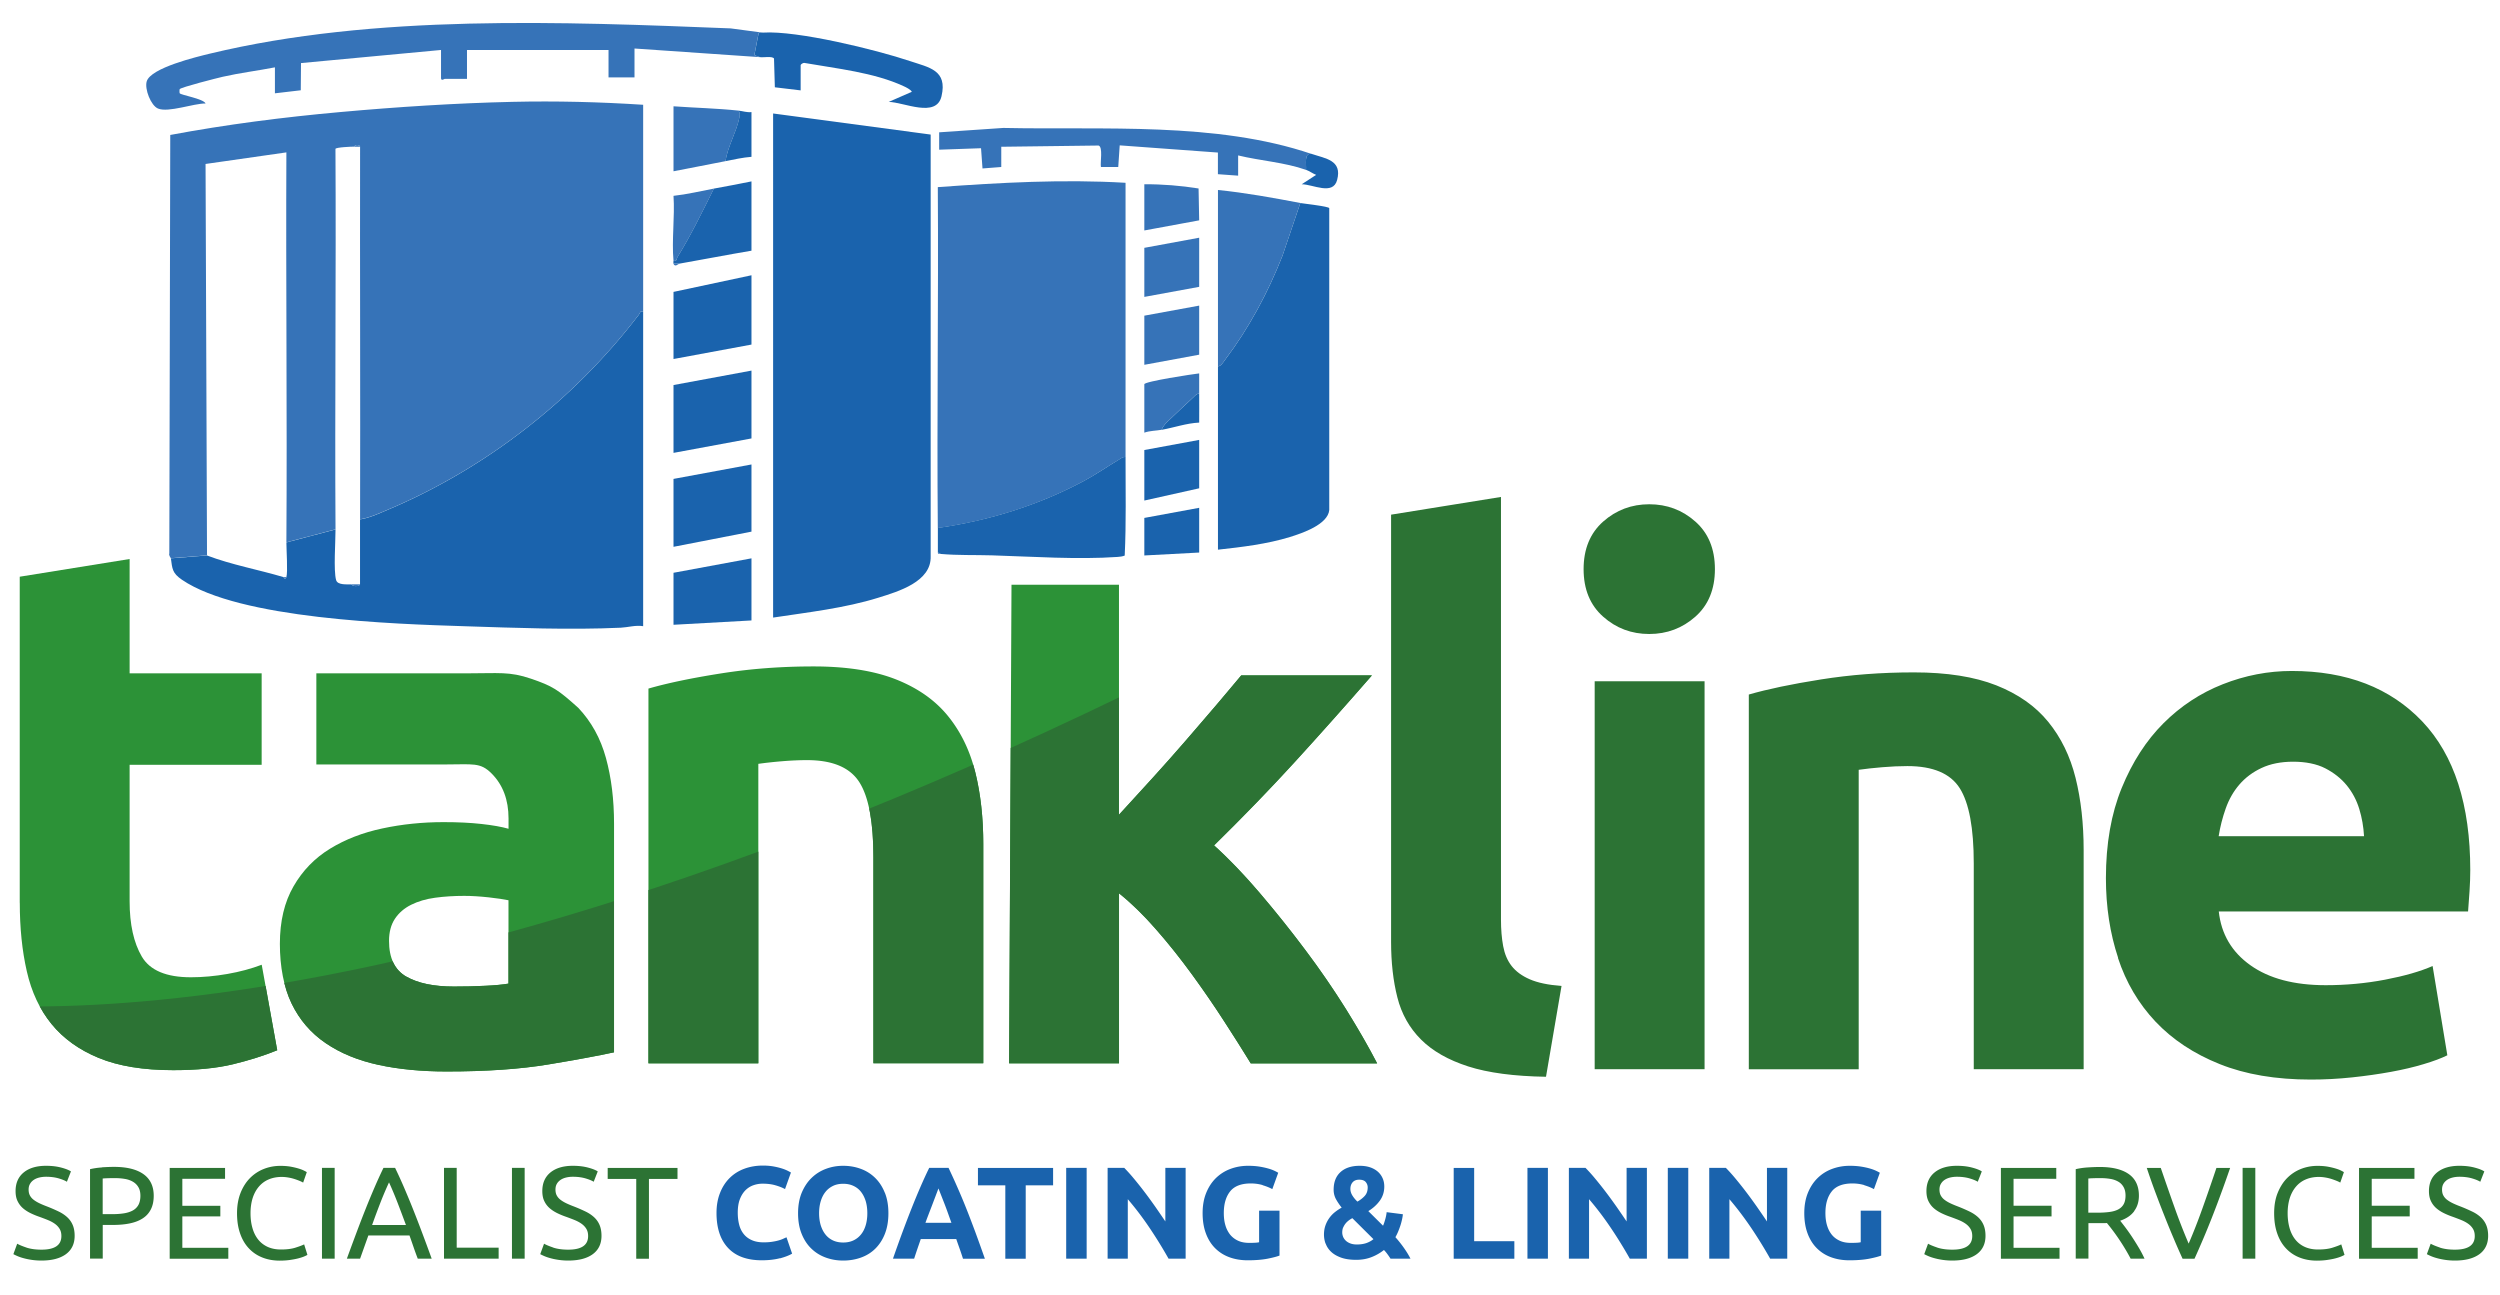
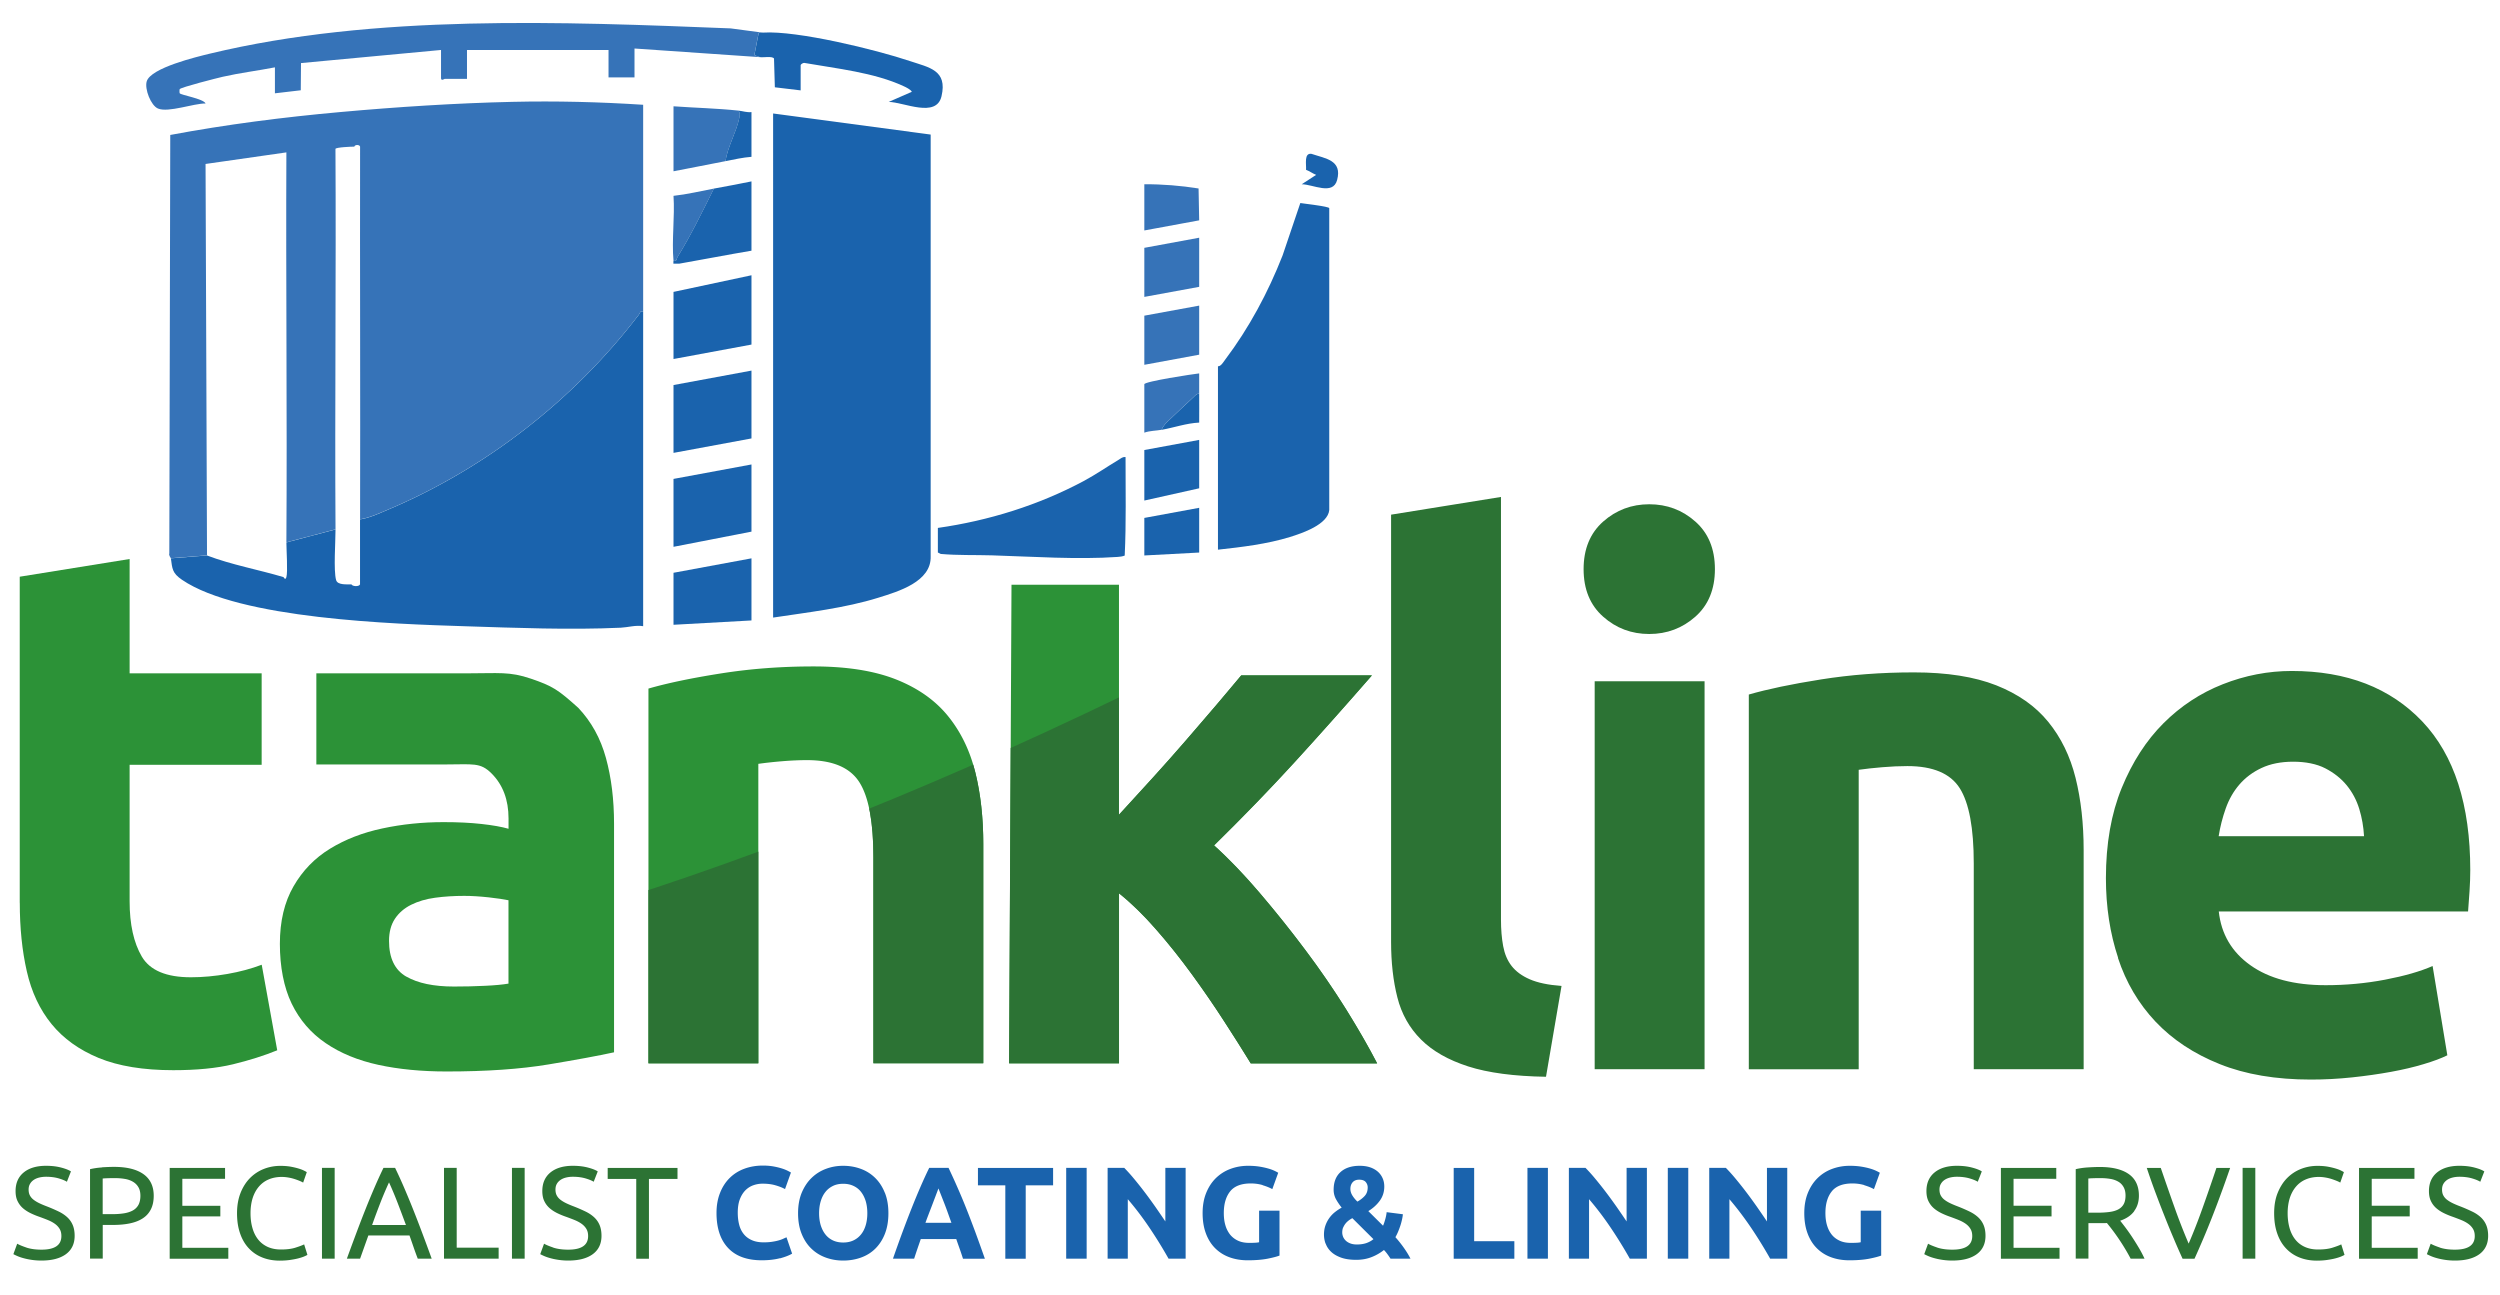
<svg xmlns="http://www.w3.org/2000/svg" viewBox="0 0 444.76 230.31">
  <defs>
    <clipPath id="a">
-       <path fill="none" d="M3.52 4.08h438.57v221.63H3.52z" />
-     </clipPath>
+       </clipPath>
    <clipPath id="b">
      <path fill="none" d="M3.52 4.08h438.57v221.63H3.52z" />
    </clipPath>
    <clipPath id="c">
      <path fill="none" d="M3.52 4.08h438.57v221.63H3.52z" />
    </clipPath>
    <clipPath id="d">
      <path fill="none" d="M3.52 4.08h438.57v221.63H3.52z" />
    </clipPath>
    <clipPath id="e">
-       <path fill="none" d="M3.52 102.6v58c0 4.46.41 8.53 1.25 12.2.83 3.67 2.3 6.8 4.4 9.38 2.1 2.58 4.9 4.59 8.4 6.03 3.5 1.44 7.92 2.17 13.25 2.17 4.2 0 7.74-.35 10.63-1.05 2.89-.7 5.51-1.53 7.87-2.49l-2.75-15.22c-1.84.7-3.87 1.25-6.1 1.64-2.23.39-4.4.59-6.49.59-4.38 0-7.28-1.22-8.73-3.68-1.44-2.45-2.16-5.73-2.16-9.84v-24.28h23.49v-16.27H23.09V99.44l-19.55 3.15Z" />
-     </clipPath>
+       </clipPath>
    <clipPath id="f">
      <path fill="none" d="M3.52 4.08h438.57v221.63H3.52z" />
    </clipPath>
    <clipPath id="g">
      <path fill="none" d="M72.29 173.75c-2.06-1.18-3.08-3.3-3.08-6.36 0-1.57.35-2.89 1.05-3.94.7-1.05 1.66-1.88 2.89-2.49 1.22-.61 2.64-1.03 4.26-1.25 1.62-.22 3.35-.33 5.18-.33 1.31 0 2.75.09 4.33.26 1.57.18 2.75.35 3.54.52v14.83c-1.05.18-2.45.31-4.2.39-1.75.09-3.59.13-5.51.13-3.59 0-6.41-.59-8.46-1.77M83 119.78H56.28V136h22.9c4.99 0 6.25-.41 8.27 1.6 2.01 2.01 3.02 4.68 3.02 8.01v1.84c-1.23-.35-2.82-.63-4.79-.85-1.97-.22-4.22-.33-6.76-.33-3.76 0-7.39.37-10.89 1.12-3.5.74-6.61 1.95-9.32 3.61s-4.88 3.89-6.5 6.69c-1.62 2.8-2.43 6.21-2.43 10.23s.7 7.74 2.1 10.63c1.4 2.89 3.41 5.23 6.04 7.02 2.62 1.79 5.75 3.08 9.38 3.87 3.63.79 7.68 1.18 12.14 1.18 7.09 0 13.12-.42 18.11-1.25 4.99-.83 8.88-1.55 11.68-2.16v-40.68c0-4.29-.48-8.18-1.44-11.68s-2.6-6.47-4.92-8.92c-3.65-3.28-4.57-3.87-8.42-5.19-2.49-.85-4.14-1-6.55-1-1.32 0-2.86.04-4.9.04" />
    </clipPath>
    <clipPath id="h">
      <path fill="none" d="M3.52 4.08h438.57v221.63H3.52z" />
    </clipPath>
    <clipPath id="i">
      <path fill="none" d="M128.22 119.82c-5.25.83-9.54 1.73-12.86 2.69v66.66h19.55v-53.28c1.22-.17 2.63-.33 4.2-.46 1.57-.13 3.06-.2 4.46-.2 4.55 0 7.65 1.31 9.32 3.94 1.66 2.63 2.49 7.09 2.49 13.38v36.61h19.55v-38.97c0-4.72-.48-9.01-1.44-12.86-.96-3.85-2.58-7.17-4.86-9.97-2.28-2.8-5.36-4.96-9.25-6.5-3.89-1.53-8.77-2.3-14.63-2.3s-11.28.42-16.53 1.25m51.73-15.78-.43 85.14h19.55v-30.25c2.18 1.75 4.39 3.9 6.61 6.45 2.23 2.54 4.34 5.2 6.35 7.96s3.91 5.52 5.7 8.29c1.79 2.76 3.38 5.28 4.78 7.56h22.48c-1.49-2.89-3.33-6.09-5.51-9.6-2.19-3.5-4.59-7.01-7.22-10.51-2.62-3.51-5.34-6.9-8.14-10.19-2.8-3.28-5.51-6.11-8.14-8.48 5.25-5.15 10.08-10.15 14.5-14.99s8.94-9.93 13.58-15.25h-23.25a471.85 471.85 0 0 1-4.39 5.22c-1.7 2-3.52 4.11-5.44 6.33a380.27 380.27 0 0 1-5.96 6.72c-2.05 2.26-4.04 4.44-5.96 6.52v-40.9h-19.13Z" />
    </clipPath>
    <clipPath id="j">
      <path fill="none" d="M2.39 207.4h440.27v16.87H2.39z" />
    </clipPath>
  </defs>
  <g fill="#3673b8" clip-path="url(#a)">
    <path d="M167.35 98.56c-.23-.02-.48.07-.51-.26l.51.26ZM166.84 93.93c-.18-20.2.14-40.43 0-60.64 11.12-.8 22.27-1.43 33.4-.77-.03 16.27.03 32.55 0 48.82-.54-.08-.82.22-1.21.46-2.09 1.24-4.09 2.64-6.23 3.79-8.06 4.31-16.9 7.06-25.96 8.35M231.33 36.12l-3.15 9.31c-2.59 6.59-5.96 12.9-10.22 18.55-.28.38-.75 1.21-1.28 1.17V33.8c4.93.5 9.79 1.39 14.64 2.31M233.38 27.39c-1.45-.27-.94 1.86-1.03 2.83-3.83-1.35-8.14-1.61-12.08-2.57v3.6l-3.6-.26v-3.85l-17.47-1.28-.26 3.85h-3.08c-.16-.78.4-3.55-.42-3.82l-17.31.22v3.6l-3.34.26-.26-3.6-7.45.26v-3.09l11.42-.78c17.78.39 37.87-1.14 54.87 4.64" />
  </g>
  <path fill="#3673b8" d="M213.34 54.37v8.73l-9.76 1.8v-8.74l9.76-1.79zM213.34 42.29v8.74l-9.76 1.79v-8.73l9.76-1.8z" />
  <g clip-path="url(#b)">
    <path fill="#3673b8" d="M203.58 32.78c3.22-.02 6.53.25 9.65.75l.11 5.67-9.76 1.8v-8.22ZM206.66 76.46c-.99.18-2.09.16-3.08.51v-8.61c0-.5 8.79-1.83 9.76-1.93 0 1.2-.01 2.4 0 3.6-.51 0-.71.35-1.03.64-1.42 1.29-2.84 2.66-4.24 3.98-.56.53-1.13 1.06-1.41 1.81M30.4 99.33c-.02-.12-.42-.53-.28-.87l.17-74.45c10-1.87 20.16-3.17 30.3-4.08 10.11-.91 20.45-1.58 30.56-1.81 7.76-.18 15.54.02 23.27.52v36.74c-.55-.12-.55.31-.78.62-11.56 15.12-27.14 27.29-44.71 34.7-1.53.64-3.25 1.44-4.87 1.68.06-22.09-.04-44.2 0-66.29-.08-.38-.92-.4-1.03 0-.46-.01-3.3.11-3.35.4.13 22.56-.13 45.13.01 67.68l-8.74 2.31c.15-23.12-.11-46.26 0-69.37l-14.38 2.06.26 69.63-6.42.51ZM135.75 5.8c-.27.02-.62-.14-.8.15l-.75 3.83c0 .06.96.38 1.03.39l-22.35-1.54v5.14h-4.62V8.89H83.08v5.14H79.1s-.64.44-.64-.13V8.89l-24.91 2.33-.04 4.84-4.6.54v-4.62c-3.07.6-6.2.98-9.25 1.67-.93.21-7.47 1.87-7.69 2.21-.05.08-.05.65 0 .73.21.33 4.21.96 4.61 1.82-2.12-.03-6.63 1.67-8.47.9-1.28-.54-2.41-3.49-2.01-4.83.72-2.42 8.91-4.37 11.25-4.94 29.3-7.06 62.72-5.67 92.63-4.49l5.78.77ZM131.38 19.68c.33.44.25.8.15 1.29-.5 2.49-2.08 5.13-2.46 7.7-3.08.62-6.17 1.19-9.25 1.8V18.91c3.84.28 7.74.36 11.56.77M127.01 33.55c-2.06 4.11-4.05 8.26-6.47 12.17-.21.33-.09.82-.72.68-.34-3.68.25-7.83 0-11.56 2.42-.26 4.8-.84 7.19-1.29" />
    <path fill="#1a63ad" d="M231.33 36.12c.64.12 5.1.59 5.15.92v53.69c-.24 2.58-4.78 4.12-7.01 4.81-4.06 1.25-8.56 1.79-12.79 2.25V65.16c.52.05.99-.79 1.28-1.17 4.26-5.65 7.64-11.97 10.22-18.55l3.15-9.31ZM200.24 81.34c-.01 5.83.13 11.68-.15 17.5-.41.16-.82.21-1.25.24-7.17.5-15.17-.06-22.35-.28-3.07-.09-6.06.02-9.13-.25l-.51-.26c0-1.45.01-2.92 0-4.37 9.05-1.29 17.9-4.04 25.96-8.35 2.15-1.15 4.15-2.55 6.23-3.79.4-.24.68-.54 1.21-.46" />
  </g>
  <path fill="#1a63ad" d="M213.34 78.26v8.61l-9.76 2.18v-8.99l9.76-1.8zM213.34 90.34v7.96l-9.76.52v-6.68l9.76-1.8z" />
  <g fill="#1a63ad" clip-path="url(#c)">
    <path d="M233.38 27.39c2.42.82 5.44 1.09 4.5 4.63-.74 2.8-4.29.77-6.3.76l2.57-1.67c-.58-.22-1.23-.7-1.8-.9.08-.96-.42-3.1 1.03-2.83M213.34 70.04c.02 1.71 0 3.43 0 5.14-2.28.11-4.46.89-6.68 1.29.27-.75.85-1.28 1.41-1.81 1.4-1.32 2.82-2.69 4.24-3.98.32-.29.52-.64 1.03-.64M137.55 20.19l28.02 3.75v75.02c.15 4.54-5.76 6.27-9.33 7.38-5.93 1.85-12.55 2.6-18.7 3.53V20.19ZM114.42 55.39c.01 18.67 0 37.35 0 56.01-1.35-.22-2.7.21-3.97.27-9.15.42-18.64.03-27.76-.26-12.62-.4-40.09-1.28-50.32-8.27-1.75-1.2-1.71-1.95-1.97-3.81l6.42-.51c4.41 1.67 9.11 2.51 13.62 3.85.03.01.31.68.51 0 .27-.89 0-4.86 0-6.17l8.74-2.31c.01 2.11-.38 7.34.11 9.02.26.9 1.9.74 2.71.75.23.4 1.39.43 1.54 0V92.4c1.62-.23 3.35-1.03 4.87-1.68 17.57-7.41 33.15-19.58 44.71-34.7.23-.31.23-.75.78-.62M135.75 5.8c6.09-.39 20.1 3.04 26.15 5.07 3.39 1.14 6.69 1.59 5.6 6.25-.92 3.95-6.7 1.05-9.39 1.01l4.11-1.8c-.2-.4-1.04-.81-1.44-.99-5.29-2.46-11.98-3.14-17.7-4.15-.22-.03-.64.27-.64.39v4.5l-4.59-.55-.15-5.12c-.33-.47-1.84-.15-2.46-.24-.07-.01-1.03-.33-1.03-.39l.75-3.83c.18-.29.53-.13.8-.15" />
  </g>
  <path fill="#1a63ad" d="m133.69 61.3-13.87 2.57V51.93l13.87-2.96V61.3zM133.69 65.93V78l-13.87 2.57V68.5l13.87-2.57zM133.69 82.63v11.95l-13.87 2.7V85.2l13.87-2.57zM133.69 99.33v11.05l-13.87.77v-9.25l13.87-2.57z" />
  <g clip-path="url(#d)">
    <path fill="#1a63ad" d="M127.01 33.55c2.22-.42 4.47-.81 6.68-1.28V44.6c-4.29.72-8.56 1.56-12.85 2.31h-1.03c-.04-.09.02-.35 0-.51.64.15.52-.34.72-.68 2.42-3.91 4.41-8.06 6.47-12.17M131.38 19.68c.77.08 1.51.36 2.31.26v7.96c-1.56.12-3.1.47-4.63.77.39-2.58 1.96-5.21 2.46-7.7.1-.49.18-.85-.15-1.29" />
-     <path fill="#3673b8" d="M120.84 46.92c-.21.04-.73.67-1.03 0h1.03ZM64.06 26.1h-1.03c.11-.4.94-.38 1.03 0M64.06 103.96c-.15.43-1.31.4-1.54 0h1.54M50.96 102.67c-.2.68-.48.01-.51 0h.51Z" />
    <path fill="#2c9237" d="M3.52 160.6c0 4.46.41 8.53 1.25 12.2.83 3.67 2.3 6.8 4.4 9.38 2.1 2.58 4.9 4.59 8.4 6.04 3.5 1.44 7.92 2.17 13.25 2.17 4.2 0 7.74-.35 10.63-1.05 2.89-.7 5.51-1.53 7.87-2.49l-2.76-15.22c-1.84.7-3.87 1.25-6.1 1.64-2.23.39-4.4.59-6.5.59-4.37 0-7.28-1.22-8.73-3.68-1.44-2.45-2.17-5.73-2.17-9.84v-24.28h23.49v-16.27H23.06V99.45L3.51 102.6v58Z" />
  </g>
  <g clip-path="url(#e)">
    <path fill="#2c7334" d="M-13.04 177.76s83.94 17.18 251.1-73.72 22.32-23.47 22.32-23.47l-13.82 127.19H-7.86l-5.18-30Z" />
  </g>
  <g clip-path="url(#f)">
    <path fill="#2c9237" d="M56.28 119.78V136h22.9c4.99 0 6.26-.41 8.27 1.6 2.01 2.01 3.02 4.68 3.02 8v1.84c-1.23-.35-2.82-.63-4.79-.85-1.97-.22-4.22-.33-6.76-.33-3.76 0-7.39.37-10.89 1.12-3.5.74-6.61 1.95-9.32 3.61s-4.88 3.89-6.49 6.69c-1.62 2.8-2.43 6.21-2.43 10.24s.7 7.74 2.1 10.63c1.4 2.89 3.41 5.23 6.04 7.02 2.62 1.79 5.75 3.08 9.38 3.87 3.63.79 7.68 1.18 12.14 1.18 7.09 0 13.12-.42 18.11-1.25 4.99-.83 8.88-1.55 11.68-2.16v-40.68c0-4.29-.48-8.18-1.44-11.68s-2.6-6.47-4.92-8.92c-3.65-3.28-4.57-3.87-8.42-5.19-3.85-1.31-5.68-.95-11.45-.95H56.29Zm16.01 53.97c-2.06-1.18-3.08-3.3-3.08-6.36 0-1.57.35-2.89 1.05-3.94.7-1.05 1.66-1.88 2.89-2.49 1.22-.61 2.64-1.03 4.26-1.25 1.62-.22 3.35-.33 5.18-.33 1.31 0 2.76.09 4.33.26 1.57.18 2.75.35 3.54.52v14.83c-1.05.18-2.45.31-4.2.39-1.75.09-3.59.13-5.51.13-3.59 0-6.41-.59-8.46-1.77" />
  </g>
  <g clip-path="url(#g)">
-     <path fill="#2c7334" d="M-13.04 177.76s83.94 17.18 251.1-73.72 22.32-23.47 22.32-23.47l-13.82 127.19H-7.86l-5.18-30Z" />
-   </g>
+     </g>
  <g clip-path="url(#h)">
-     <path fill="#2c9237" d="M199.08 104.03h-19.13l-.42 85.14h19.55v-30.25c2.18 1.75 4.39 3.9 6.61 6.45 2.23 2.54 4.34 5.2 6.35 7.96s3.91 5.52 5.7 8.29c1.79 2.76 3.38 5.28 4.78 7.56H245c-1.49-2.89-3.33-6.09-5.51-9.6-2.19-3.5-4.59-7.01-7.22-10.51-2.62-3.51-5.34-6.9-8.14-10.19-2.8-3.28-5.51-6.11-8.14-8.48 5.25-5.15 10.08-10.15 14.5-14.99s8.94-9.93 13.58-15.25h-23.25a471.85 471.85 0 0 1-4.39 5.22c-1.7 2-3.52 4.11-5.44 6.33a380.27 380.27 0 0 1-5.96 6.72c-2.06 2.26-4.04 4.43-5.96 6.52v-40.9Zm-83.72 85.14h19.55v-53.28c1.22-.17 2.63-.33 4.2-.46 1.57-.13 3.06-.2 4.46-.2 4.55 0 7.65 1.31 9.32 3.94 1.66 2.62 2.49 7.09 2.49 13.38v36.61h19.55v-38.97c0-4.72-.48-9.01-1.44-12.86-.96-3.85-2.58-7.17-4.86-9.97-2.28-2.8-5.36-4.96-9.25-6.5-3.89-1.53-8.77-2.3-14.63-2.3s-11.29.42-16.53 1.25c-5.25.83-9.54 1.73-12.86 2.69v66.66Z" />
+     <path fill="#2c9237" d="M199.08 104.03h-19.13l-.42 85.14h19.55v-30.25c2.18 1.75 4.39 3.9 6.61 6.45 2.23 2.54 4.34 5.2 6.35 7.96s3.91 5.52 5.7 8.29c1.79 2.76 3.38 5.28 4.78 7.56H245c-1.49-2.89-3.33-6.09-5.51-9.6-2.19-3.5-4.59-7.01-7.22-10.51-2.62-3.51-5.34-6.9-8.14-10.19-2.8-3.28-5.51-6.11-8.14-8.48 5.25-5.15 10.08-10.15 14.5-14.99s8.94-9.93 13.58-15.25h-23.25a471.85 471.85 0 0 1-4.39 5.22c-1.7 2-3.52 4.11-5.44 6.33a380.27 380.27 0 0 1-5.96 6.72c-2.06 2.26-4.04 4.43-5.96 6.52v-40.9Zm-83.72 85.14h19.55v-53.28c1.22-.17 2.63-.33 4.2-.46 1.57-.13 3.06-.2 4.46-.2 4.55 0 7.65 1.31 9.32 3.94 1.66 2.62 2.49 7.09 2.49 13.38v36.61h19.55v-38.97c0-4.72-.48-9.01-1.44-12.86-.96-3.85-2.58-7.17-4.86-9.97-2.28-2.8-5.36-4.96-9.25-6.5-3.89-1.53-8.77-2.3-14.63-2.3s-11.29.42-16.53 1.25c-5.25.83-9.54 1.73-12.86 2.69v66.66" />
  </g>
  <g clip-path="url(#i)">
    <path fill="#2c7334" d="M-13.04 177.76s83.94 17.18 251.1-73.72 22.32-23.47 22.32-23.47l-13.82 127.19H-7.86l-5.18-30Z" />
  </g>
  <path fill="#2c7334" d="M394.71 148.76c.26-1.66.68-3.3 1.25-4.92s1.38-3.04 2.43-4.26c1.05-1.22 2.36-2.21 3.94-2.95 1.57-.74 3.45-1.12 5.64-1.12s4.18.39 5.71 1.18c1.53.79 2.8 1.79 3.81 3.02 1 1.23 1.75 2.63 2.23 4.2.48 1.57.76 3.19.85 4.85h-25.85Zm-17.92 21.65c1.44 4.38 3.68 8.16 6.69 11.35 3.02 3.19 6.82 5.71 11.42 7.55 4.59 1.84 9.99 2.75 16.21 2.75 2.45 0 4.9-.13 7.35-.39 2.45-.26 4.75-.59 6.89-.98 2.14-.39 4.09-.85 5.84-1.38 1.75-.52 3.15-1.05 4.2-1.57l-2.62-15.88c-2.19.96-5.01 1.77-8.46 2.43-3.46.66-6.98.98-10.56.98-5.6 0-10.06-1.18-13.38-3.54-3.33-2.36-5.21-5.56-5.64-9.58h44.35c.09-1.05.17-2.25.26-3.61.09-1.36.13-2.6.13-3.74 0-11.63-2.84-20.45-8.53-26.44-5.69-5.99-13.43-8.99-23.23-8.99-4.2 0-8.29.79-12.27 2.36-3.98 1.57-7.5 3.89-10.56 6.95-3.06 3.06-5.53 6.89-7.41 11.48-1.88 4.59-2.82 9.95-2.82 16.07 0 5.07.72 9.8 2.17 14.17Zm-65.67 19.82h19.55v-53.28c1.22-.17 2.63-.33 4.2-.46 1.57-.13 3.06-.2 4.46-.2 4.55 0 7.65 1.31 9.32 3.94 1.66 2.63 2.49 7.09 2.49 13.38v36.61h19.55v-38.97c0-4.72-.48-9.01-1.44-12.86-.96-3.85-2.58-7.17-4.86-9.97-2.28-2.8-5.36-4.96-9.25-6.5-3.89-1.53-8.77-2.3-14.63-2.3s-11.29.42-16.53 1.25c-5.25.83-9.54 1.73-12.86 2.69v66.66Zm-9.51-97.44c-2.32-2.06-5.05-3.08-8.2-3.08s-5.88 1.03-8.2 3.08c-2.32 2.06-3.48 4.88-3.48 8.46s1.16 6.41 3.48 8.46c2.32 2.06 5.05 3.08 8.2 3.08s5.88-1.03 8.2-3.08c2.32-2.06 3.48-4.88 3.48-8.46s-1.16-6.41-3.48-8.46Zm1.64 28.41H283.7v69.02h19.55V121.2Zm-25.46 54.2c-2.36-.17-4.24-.57-5.64-1.18-1.4-.61-2.47-1.4-3.22-2.36s-1.25-2.14-1.51-3.54-.39-2.97-.39-4.72V88.41l-19.55 3.15v75.98c0 3.68.37 6.98 1.12 9.91.74 2.93 2.14 5.42 4.2 7.48 2.06 2.06 4.86 3.65 8.4 4.79 3.54 1.14 8.16 1.75 13.84 1.84l2.76-16.14Z" />
  <g clip-path="url(#j)">
    <path fill="#2c7334" d="M434.06 221.94c-.73-.25-1.27-.47-1.63-.68l-.68 1.86c.17.09.41.21.71.34.3.13.66.26 1.08.37.42.12.9.22 1.43.3.54.08 1.12.13 1.76.13 1.88 0 3.33-.38 4.37-1.14 1.03-.76 1.55-1.85 1.55-3.26 0-.76-.12-1.41-.35-1.94-.23-.54-.56-1-.99-1.39-.43-.39-.93-.72-1.52-1a30.4 30.4 0 0 0-1.92-.84c-.5-.19-.95-.37-1.36-.56-.41-.19-.77-.39-1.08-.62-.31-.22-.55-.48-.72-.78-.17-.29-.26-.66-.26-1.1 0-.39.08-.73.24-1.01.16-.29.39-.52.66-.71.28-.19.61-.33.98-.42.37-.09.78-.14 1.21-.14.85 0 1.6.1 2.25.29.64.19 1.13.39 1.46.6l.72-1.84c-.37-.25-.96-.48-1.76-.69-.8-.21-1.69-.31-2.67-.31-1.69 0-3.02.4-3.98 1.19-.96.79-1.44 1.9-1.44 3.31 0 .68.11 1.27.34 1.75.22.48.53.9.92 1.25s.85.65 1.37.91c.53.26 1.09.49 1.68.69.51.19 1 .37 1.46.56.46.19.87.41 1.22.66.36.26.64.56.85.91.21.35.31.77.31 1.27 0 1.62-1.18 2.42-3.54 2.42-1.06 0-1.95-.13-2.68-.37m-3.93 1.97v-1.93h-8.18v-5.59h6.76v-1.89h-6.76v-4.8h7.6v-1.93h-9.86v16.15h10.44Zm-16.12.23c.56-.08 1.05-.17 1.47-.28.42-.11.77-.22 1.05-.34.28-.12.47-.21.58-.29l-.58-1.86c-.34.17-.85.36-1.54.58-.68.22-1.55.33-2.59.33-.9 0-1.69-.16-2.37-.47-.68-.31-1.24-.75-1.69-1.32-.45-.57-.79-1.25-1.01-2.04-.22-.79-.34-1.67-.34-2.63s.13-1.89.38-2.69c.26-.8.63-1.48 1.11-2.04.48-.56 1.06-.99 1.75-1.28.68-.29 1.45-.44 2.31-.44.4 0 .8.04 1.2.11.4.07.76.16 1.1.27.33.11.63.22.9.33s.47.21.61.3l.65-1.86c-.09-.06-.26-.16-.51-.28-.25-.13-.57-.25-.97-.37s-.86-.23-1.4-.33c-.54-.09-1.14-.14-1.81-.14-1.06 0-2.05.19-2.98.56-.93.37-1.75.92-2.45 1.63-.7.71-1.25 1.6-1.67 2.64s-.62 2.25-.62 3.6.18 2.55.55 3.6c.36 1.05.88 1.93 1.55 2.64.67.72 1.47 1.26 2.4 1.63.93.37 1.96.56 3.1.56.65 0 1.26-.04 1.82-.12m-15.03-.23h2.26v-16.15h-2.26v16.15Zm-4.66-16.14c-.82 2.45-1.64 4.82-2.45 7.09-.81 2.28-1.64 4.4-2.49 6.37-.85-1.99-1.69-4.12-2.49-6.38-.81-2.27-1.63-4.63-2.47-7.08h-2.49c.57 1.71 1.13 3.29 1.68 4.74.54 1.45 1.08 2.83 1.6 4.14.52 1.31 1.03 2.55 1.54 3.74.5 1.19 1.02 2.37 1.55 3.53h2.12c.53-1.16 1.04-2.34 1.55-3.53s1.01-2.43 1.53-3.74c.51-1.3 1.04-2.68 1.57-4.14.54-1.45 1.1-3.03 1.69-4.74h-2.42Zm-18.86 1.95c.54.09 1 .26 1.4.49.4.23.71.55.94.96.23.4.35.91.35 1.51 0 .65-.12 1.18-.35 1.57-.23.4-.56.7-.99.92-.43.22-.95.36-1.57.44-.62.08-1.32.12-2.1.12h-1.61v-6.08c.51-.05 1.25-.07 2.21-.07.61 0 1.18.05 1.71.14m4.23 5.73c.57-.76.85-1.68.85-2.75 0-1.69-.59-2.97-1.78-3.82-1.19-.85-2.92-1.28-5.18-1.28-.65 0-1.37.03-2.15.08-.78.05-1.5.16-2.13.31v15.91h2.26v-6.31h2.67c.21 0 .42 0 .62-.02.29.36.63.78.99 1.26a37.118 37.118 0 0 1 2.22 3.29c.37.61.7 1.2 1.01 1.79h2.47c-.28-.62-.62-1.27-1.01-1.93-.4-.67-.8-1.31-1.2-1.92-.4-.61-.8-1.17-1.18-1.68-.38-.51-.7-.91-.94-1.22 1.1-.37 1.94-.94 2.5-1.7m-13.29 8.45v-1.93h-8.18v-5.59h6.76v-1.89h-6.76v-4.8h7.6v-1.93h-9.85v16.15h10.44Zm-21.76-1.98c-.73-.25-1.27-.47-1.63-.68l-.68 1.86c.17.09.41.21.71.34.3.13.66.26 1.08.37.42.12.9.22 1.43.3.54.08 1.12.13 1.76.13 1.88 0 3.33-.38 4.37-1.14 1.03-.76 1.55-1.85 1.55-3.26 0-.76-.12-1.41-.35-1.94-.23-.54-.56-1-.99-1.39-.43-.39-.93-.72-1.51-1a30.4 30.4 0 0 0-1.92-.84c-.5-.19-.95-.37-1.36-.56-.41-.19-.77-.39-1.08-.62-.31-.22-.55-.48-.72-.78-.17-.29-.26-.66-.26-1.1 0-.39.08-.73.25-1.01.16-.29.38-.52.66-.71.28-.19.61-.33.98-.42.37-.09.78-.14 1.21-.14.85 0 1.6.1 2.25.29.64.19 1.13.39 1.46.6l.72-1.84c-.37-.25-.96-.48-1.76-.69-.8-.21-1.69-.31-2.67-.31-1.69 0-3.02.4-3.98 1.19-.96.79-1.44 1.9-1.44 3.31 0 .68.11 1.27.34 1.75.23.48.53.9.92 1.25s.85.65 1.37.91c.53.26 1.09.49 1.68.69.51.19 1 .37 1.46.56.46.19.87.41 1.22.66.36.26.64.56.85.91.21.35.31.77.31 1.27 0 1.62-1.18 2.42-3.54 2.42-1.06 0-1.95-.13-2.68-.37" />
    <path fill="#1a63ad" d="M331.67 210.86c.64.19 1.22.42 1.71.69l1.05-2.91c-.12-.08-.33-.19-.62-.33s-.65-.28-1.09-.41c-.44-.13-.97-.25-1.58-.35-.61-.1-1.3-.15-2.06-.15-1.12 0-2.17.19-3.16.56-.99.37-1.85.92-2.58 1.64-.73.72-1.3 1.6-1.72 2.64-.42 1.04-.63 2.24-.63 3.59s.19 2.52.57 3.56c.38 1.04.92 1.92 1.62 2.63.7.71 1.54 1.26 2.53 1.63.99.37 2.08.56 3.3.56 1.41 0 2.6-.1 3.56-.29.96-.19 1.66-.38 2.1-.55v-7.99h-3.64V221c-.22.05-.47.08-.76.09-.29.02-.63.02-1.04.02-.75 0-1.4-.13-1.96-.39s-1.03-.62-1.4-1.08c-.37-.47-.65-1.02-.84-1.67s-.28-1.36-.28-2.16c0-1.63.38-2.92 1.13-3.86.75-.94 1.98-1.41 3.67-1.41.76 0 1.46.1 2.11.29m-13.7 13.09v-16.15h-3.61v9.53c-.56-.84-1.16-1.71-1.79-2.62-.64-.91-1.28-1.79-1.92-2.63-.64-.85-1.28-1.64-1.9-2.39-.62-.75-1.19-1.37-1.7-1.89h-2.96v16.15h3.59v-10.58c1.37 1.6 2.65 3.3 3.87 5.1 1.21 1.8 2.34 3.63 3.38 5.48h3.05Zm-21.25 0h3.64v-16.15h-3.64v16.15Zm-3.72 0v-16.15h-3.61v9.53c-.56-.84-1.16-1.71-1.79-2.62-.64-.91-1.28-1.79-1.92-2.63-.64-.85-1.28-1.64-1.9-2.39-.62-.75-1.19-1.37-1.7-1.89h-2.96v16.15h3.59v-10.58c1.37 1.6 2.66 3.3 3.87 5.1 1.21 1.8 2.34 3.63 3.38 5.48H293Zm-21.25 0h3.64v-16.15h-3.64v16.15Zm-9.48-3.12v-13.02h-3.64v16.15h10.79v-3.12h-7.15Zm-19.48-8.03c-.36.39-.79.72-1.29 1a5.26 5.26 0 0 1-.9-1.09c-.23-.38-.35-.77-.35-1.18 0-.48.14-.87.41-1.18.27-.3.66-.45 1.15-.45.54 0 .93.14 1.17.42.23.28.35.6.35.96 0 .62-.18 1.13-.54 1.52m-3.82 5.61c.11-.26.25-.5.42-.71.17-.21.36-.39.57-.55.21-.16.42-.29.64-.4l3.75 3.73c-.33.28-.74.51-1.23.69-.49.17-1.06.26-1.72.26-.47 0-.86-.07-1.19-.2-.33-.13-.6-.3-.81-.51-.21-.21-.36-.44-.46-.69-.09-.25-.14-.49-.14-.72 0-.34.05-.64.16-.91m-3.11 2.86c.19.54.5 1.02.94 1.44.44.43 1.03.78 1.76 1.05s1.64.41 2.73.41c1.03 0 1.95-.17 2.77-.5a8.5 8.5 0 0 0 2.17-1.25c.22.22.43.48.65.78.22.3.39.56.52.76h3.55c-.34-.67-.75-1.33-1.22-1.99-.47-.66-.96-1.27-1.46-1.83.17-.3.33-.62.48-.98.15-.36.28-.71.4-1.07s.21-.71.29-1.06c.08-.35.13-.67.16-.97l-2.89-.37c-.03.36-.11.77-.24 1.24s-.26.86-.4 1.17l-2.62-2.6c.82-.5 1.5-1.11 2.04-1.85s.8-1.58.8-2.53c0-.51-.09-.99-.28-1.43a3.39 3.39 0 0 0-.83-1.17c-.37-.33-.82-.6-1.36-.79-.54-.19-1.18-.29-1.91-.29-1.44 0-2.58.37-3.4 1.11-.82.74-1.23 1.79-1.23 3.16 0 .62.15 1.19.44 1.71.29.52.63 1.01.99 1.46-.42.23-.82.5-1.2.8a5.25 5.25 0 0 0-1.69 2.38c-.17.49-.26 1.03-.26 1.62 0 .53.09 1.06.28 1.6m-11.18-10.38c.64.19 1.22.42 1.71.69l1.05-2.91a7.165 7.165 0 0 0-1.72-.74c-.45-.13-.97-.25-1.58-.35-.61-.1-1.3-.15-2.06-.15-1.12 0-2.17.19-3.16.56-.99.37-1.84.92-2.58 1.64-.73.72-1.3 1.6-1.72 2.64-.42 1.04-.63 2.24-.63 3.59s.19 2.52.57 3.56c.38 1.04.92 1.92 1.62 2.63.7.71 1.54 1.26 2.53 1.63.99.37 2.09.56 3.3.56 1.41 0 2.6-.1 3.56-.29.96-.19 1.66-.38 2.1-.55v-7.99H224V221c-.22.05-.47.08-.76.09-.29.02-.63.02-1.04.02-.75 0-1.4-.13-1.96-.39s-1.02-.62-1.4-1.08a4.86 4.86 0 0 1-.84-1.67c-.19-.64-.28-1.36-.28-2.16 0-1.63.38-2.92 1.13-3.86.75-.94 1.98-1.41 3.67-1.41.76 0 1.46.1 2.11.29m-13.7 13.09v-16.15h-3.61v9.53c-.56-.84-1.16-1.71-1.79-2.62-.64-.91-1.28-1.79-1.92-2.63-.64-.85-1.28-1.64-1.9-2.39-.62-.75-1.19-1.37-1.7-1.89h-2.96v16.15h3.59v-10.58c1.37 1.6 2.66 3.3 3.87 5.1 1.21 1.8 2.34 3.63 3.38 5.48h3.05Zm-21.25 0h3.64v-16.15h-3.64v16.15Zm-15.7-16.14v3.1h4.87v13.05h3.63v-13.05h4.87v-3.1h-13.37Zm-6.65 4.6c.16.4.34.87.55 1.4.21.53.43 1.11.66 1.75l.72 2.01h-4.62c.25-.7.51-1.37.75-2 .25-.64.47-1.22.67-1.75.2-.53.38-.99.53-1.4.16-.4.27-.72.36-.96.1.23.22.55.38.95m7.88 11.54c-.61-1.74-1.19-3.35-1.73-4.82-.55-1.47-1.08-2.87-1.6-4.17-.52-1.31-1.04-2.54-1.56-3.72-.51-1.17-1.04-2.32-1.57-3.44h-3.44c-.55 1.12-1.07 2.26-1.58 3.44-.51 1.17-1.02 2.41-1.54 3.72-.52 1.3-1.05 2.7-1.6 4.17-.55 1.48-1.12 3.08-1.73 4.82h3.77c.18-.56.37-1.13.57-1.72.2-.59.41-1.18.61-1.77h6.31c.2.59.41 1.18.62 1.77.21.59.4 1.17.58 1.73h3.89Zm-17.8-11.73c-.42-1.05-.99-1.93-1.72-2.64a7.045 7.045 0 0 0-2.56-1.61c-.98-.36-2.02-.54-3.12-.54s-2.09.18-3.06.54c-.97.36-1.82.89-2.56 1.61-.74.71-1.32 1.6-1.76 2.64-.43 1.05-.65 2.26-.65 3.65s.21 2.6.63 3.65c.42 1.05.99 1.93 1.72 2.63.73.71 1.58 1.24 2.56 1.6.98.36 2.02.54 3.12.54s2.19-.18 3.18-.54c.99-.36 1.84-.89 2.55-1.6.71-.71 1.28-1.58 1.69-2.63.41-1.05.62-2.26.62-3.65s-.21-2.6-.63-3.65m-11.41 1.52c.19-.64.47-1.2.84-1.66.36-.46.81-.81 1.34-1.07s1.13-.38 1.82-.38 1.27.12 1.81.37.99.6 1.35 1.06c.36.46.64 1.01.84 1.65.19.64.29 1.36.29 2.16s-.1 1.51-.29 2.14c-.19.64-.47 1.19-.84 1.64-.37.46-.82.81-1.35 1.06-.54.25-1.14.37-1.81.37s-1.29-.12-1.82-.37-.98-.6-1.34-1.06c-.37-.46-.64-1.01-.84-1.64-.19-.64-.29-1.35-.29-2.14s.1-1.49.29-2.13m-7.26 10.16c.93-.25 1.65-.53 2.17-.84l-1-2.91c-.2.09-.43.19-.67.3-.25.11-.54.21-.86.29-.33.09-.7.16-1.12.22-.42.06-.89.09-1.42.09-.84 0-1.55-.14-2.14-.41-.59-.27-1.07-.64-1.43-1.11-.37-.47-.63-1.02-.79-1.67s-.24-1.34-.24-2.09c0-.93.12-1.72.37-2.38.25-.65.58-1.18.99-1.6.41-.41.88-.71 1.42-.9.54-.19 1.08-.28 1.64-.28.84 0 1.59.09 2.25.28.66.19 1.24.41 1.74.68l1.05-2.94c-.12-.08-.33-.19-.61-.33-.28-.14-.63-.28-1.05-.41s-.91-.25-1.47-.35c-.56-.1-1.18-.15-1.86-.15-1.18 0-2.28.19-3.29.56-1.01.37-1.88.92-2.61 1.64-.73.72-1.31 1.61-1.72 2.66-.42 1.05-.63 2.24-.63 3.58 0 2.69.69 4.76 2.06 6.22s3.37 2.19 6 2.19c1.23 0 2.31-.13 3.24-.37" />
    <path fill="#2c7334" d="M108.11 207.78v1.96h5.08v14.19h2.26v-14.19h5.08v-1.96h-12.42Zm-9.69 14.16c-.73-.25-1.27-.47-1.63-.68l-.68 1.86c.17.09.41.21.71.34.3.13.66.26 1.08.37.42.12.9.22 1.43.3.54.08 1.12.13 1.76.13 1.88 0 3.33-.38 4.37-1.14 1.03-.76 1.55-1.85 1.55-3.26 0-.76-.12-1.41-.35-1.94-.23-.54-.56-1-.99-1.39-.43-.39-.93-.72-1.51-1a30.4 30.4 0 0 0-1.92-.84c-.5-.19-.95-.37-1.36-.56-.41-.19-.77-.39-1.08-.62-.31-.22-.55-.48-.72-.78-.17-.29-.26-.66-.26-1.1 0-.39.08-.73.24-1.01.16-.29.39-.52.66-.71.28-.19.61-.33.98-.42.37-.09.78-.14 1.21-.14.85 0 1.6.1 2.25.29.64.19 1.13.39 1.46.6l.72-1.84c-.37-.25-.96-.48-1.76-.69-.8-.21-1.69-.31-2.67-.31-1.69 0-3.02.4-3.99 1.19-.96.79-1.44 1.9-1.44 3.31 0 .68.11 1.27.34 1.75.22.48.53.9.92 1.25s.85.65 1.37.91c.53.26 1.09.49 1.68.69.51.19 1 .37 1.46.56.46.19.87.41 1.22.66.36.26.64.56.85.91.21.35.31.77.31 1.27 0 1.62-1.18 2.42-3.54 2.42-1.06 0-1.95-.13-2.68-.37m-7.33 1.97h2.26v-16.15h-2.26v16.15Zm-9.83-1.96v-14.19h-2.26v16.15h9.72v-1.96h-7.46Zm-15.05-4.03c.48-1.35.97-2.66 1.46-3.93.49-1.26 1.01-2.48 1.55-3.65.53 1.16 1.04 2.38 1.53 3.65s.98 2.58 1.48 3.93h-6.01Zm10.6 5.99c-.62-1.71-1.2-3.29-1.75-4.74-.54-1.45-1.08-2.83-1.6-4.14-.52-1.31-1.04-2.55-1.55-3.74a86.61 86.61 0 0 0-1.61-3.53h-2.07a86.61 86.61 0 0 0-1.61 3.53c-.51 1.19-1.03 2.43-1.55 3.74-.52 1.3-1.05 2.68-1.6 4.14-.54 1.45-1.13 3.03-1.75 4.74h2.35l1.47-4.12h7.32c.25.7.49 1.39.72 2.06.23.67.48 1.36.75 2.06h2.47Zm-19.52 0h2.26v-16.15h-2.26v16.15Zm-5.69.23c.56-.08 1.05-.17 1.47-.28.42-.11.77-.22 1.05-.34.28-.12.47-.21.58-.29l-.58-1.86c-.34.17-.85.36-1.54.58-.68.22-1.55.33-2.59.33-.9 0-1.69-.16-2.37-.47-.67-.31-1.24-.75-1.69-1.32-.45-.57-.79-1.25-1.01-2.04-.23-.79-.34-1.67-.34-2.63s.13-1.89.38-2.69c.26-.8.63-1.48 1.11-2.04.48-.56 1.06-.99 1.75-1.28.68-.29 1.45-.44 2.31-.44.4 0 .8.04 1.2.11.4.07.76.16 1.1.27s.63.22.9.33c.26.11.47.21.61.3l.65-1.86c-.09-.06-.26-.16-.51-.28-.25-.13-.57-.25-.97-.37s-.86-.23-1.4-.33c-.54-.09-1.14-.14-1.81-.14-1.06 0-2.05.19-2.98.56-.93.37-1.75.92-2.45 1.63-.7.71-1.26 1.6-1.67 2.64-.41 1.05-.62 2.25-.62 3.6s.18 2.55.55 3.6c.36 1.05.88 1.93 1.55 2.64.67.72 1.47 1.26 2.4 1.63.93.37 1.96.56 3.1.56.65 0 1.26-.04 1.82-.12m-10.97-.23v-1.93h-8.18v-5.59h6.76v-1.89h-6.76v-4.8h7.6v-1.93h-9.85v16.15h10.44Zm-18.41-14.19c.54.09 1.02.26 1.43.5.41.24.74.56.98.97.24.4.36.92.36 1.54s-.12 1.19-.35 1.61c-.23.42-.56.75-.99.99-.43.24-.95.41-1.57.51-.62.1-1.32.15-2.1.15h-1.7v-6.34c.51-.05 1.25-.07 2.21-.07.61 0 1.18.05 1.72.14m-4.05-2.04c-.78.05-1.49.16-2.13.31v15.91h2.26v-5.99h1.79c1.13 0 2.15-.09 3.05-.28.9-.19 1.67-.49 2.29-.9.63-.41 1.11-.95 1.44-1.61.33-.66.5-1.46.5-2.39 0-1.71-.61-2.99-1.83-3.86-1.22-.86-2.96-1.29-5.23-1.29-.65 0-1.37.03-2.16.08M4.69 221.94c-.73-.25-1.27-.47-1.63-.68l-.68 1.86c.17.09.41.21.71.34.3.13.66.26 1.08.37.42.12.9.22 1.43.3.54.08 1.12.13 1.76.13 1.88 0 3.33-.38 4.37-1.14 1.03-.76 1.55-1.85 1.55-3.26 0-.76-.12-1.41-.35-1.94-.23-.54-.56-1-.99-1.39-.43-.39-.93-.72-1.51-1a30.4 30.4 0 0 0-1.92-.84c-.5-.19-.95-.37-1.36-.56-.41-.19-.77-.39-1.08-.62-.31-.22-.55-.48-.72-.78-.17-.29-.26-.66-.26-1.1 0-.39.08-.73.25-1.01.16-.29.38-.52.66-.71.28-.19.61-.33.98-.42.37-.09.78-.14 1.21-.14.85 0 1.6.1 2.25.29.64.19 1.13.39 1.46.6l.72-1.84c-.37-.25-.96-.48-1.76-.69-.8-.21-1.69-.31-2.67-.31-1.69 0-3.02.4-3.98 1.19-.96.79-1.44 1.9-1.44 3.31 0 .68.11 1.27.34 1.75.23.48.53.9.92 1.25s.85.65 1.37.91c.53.26 1.09.49 1.68.69.51.19 1 .37 1.46.56.46.19.87.41 1.22.66.36.26.64.56.85.91.21.35.31.77.31 1.27 0 1.62-1.18 2.42-3.54 2.42-1.06 0-1.95-.13-2.68-.37" />
  </g>
</svg>